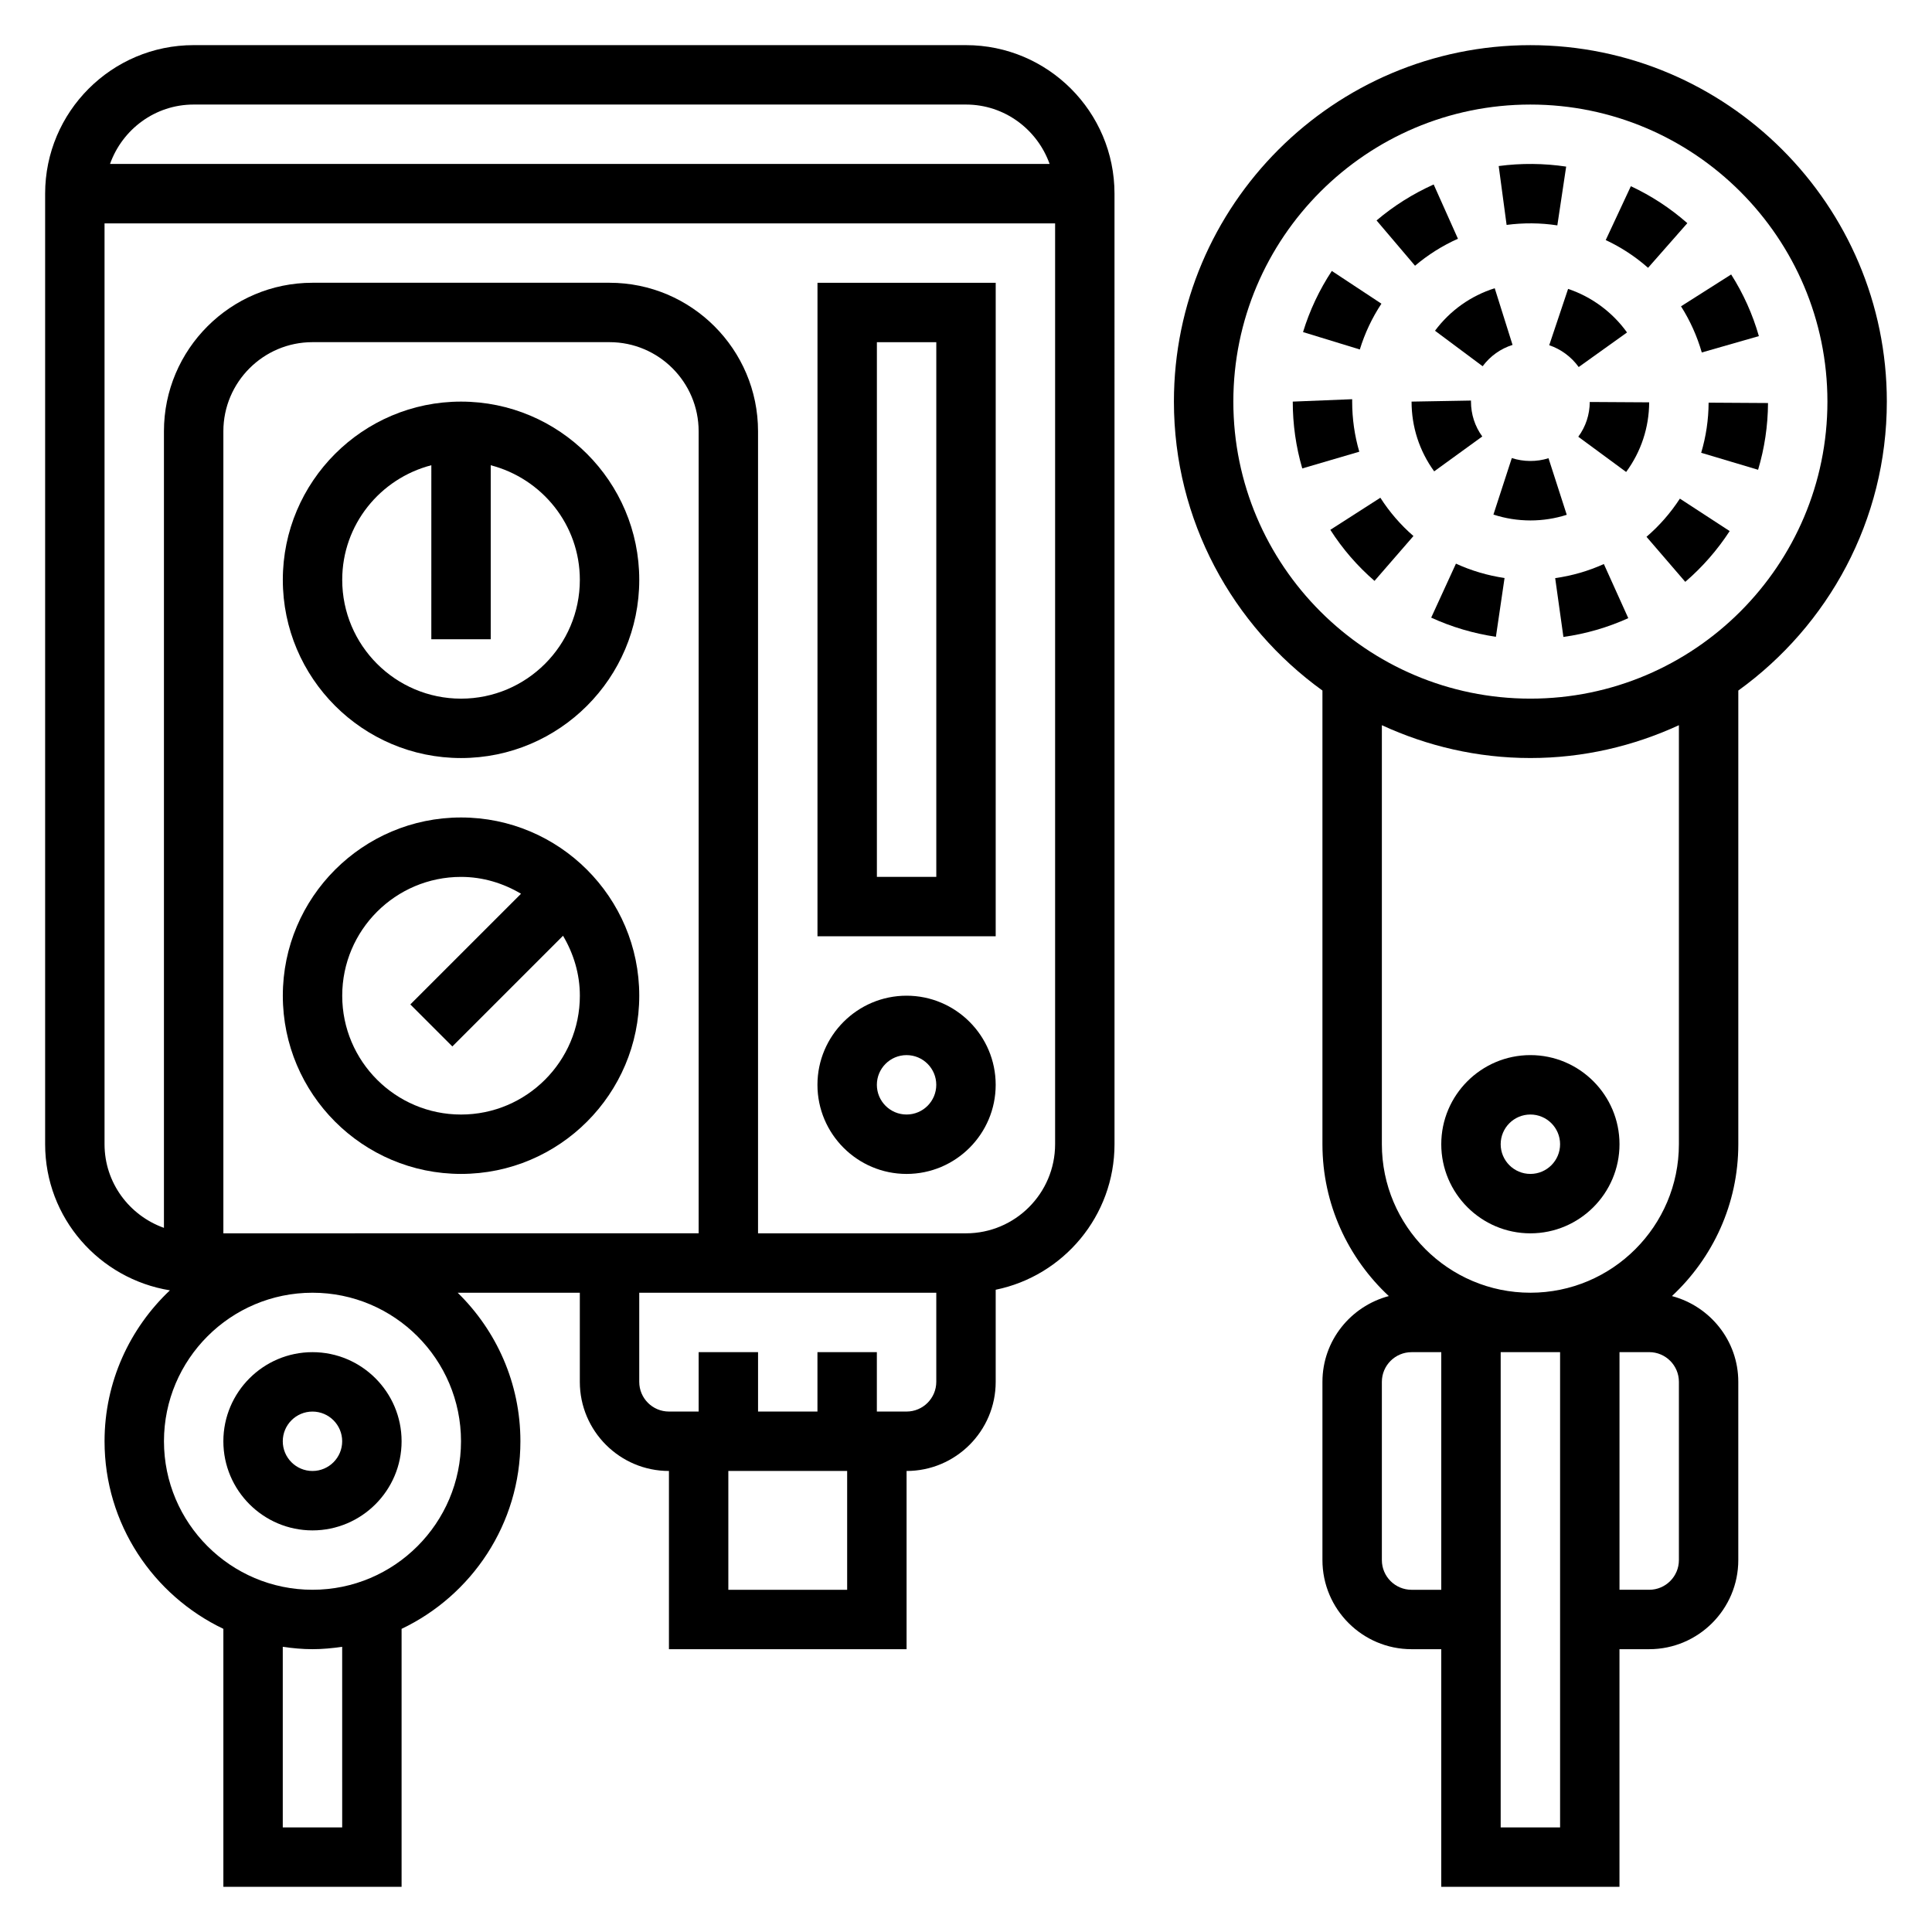
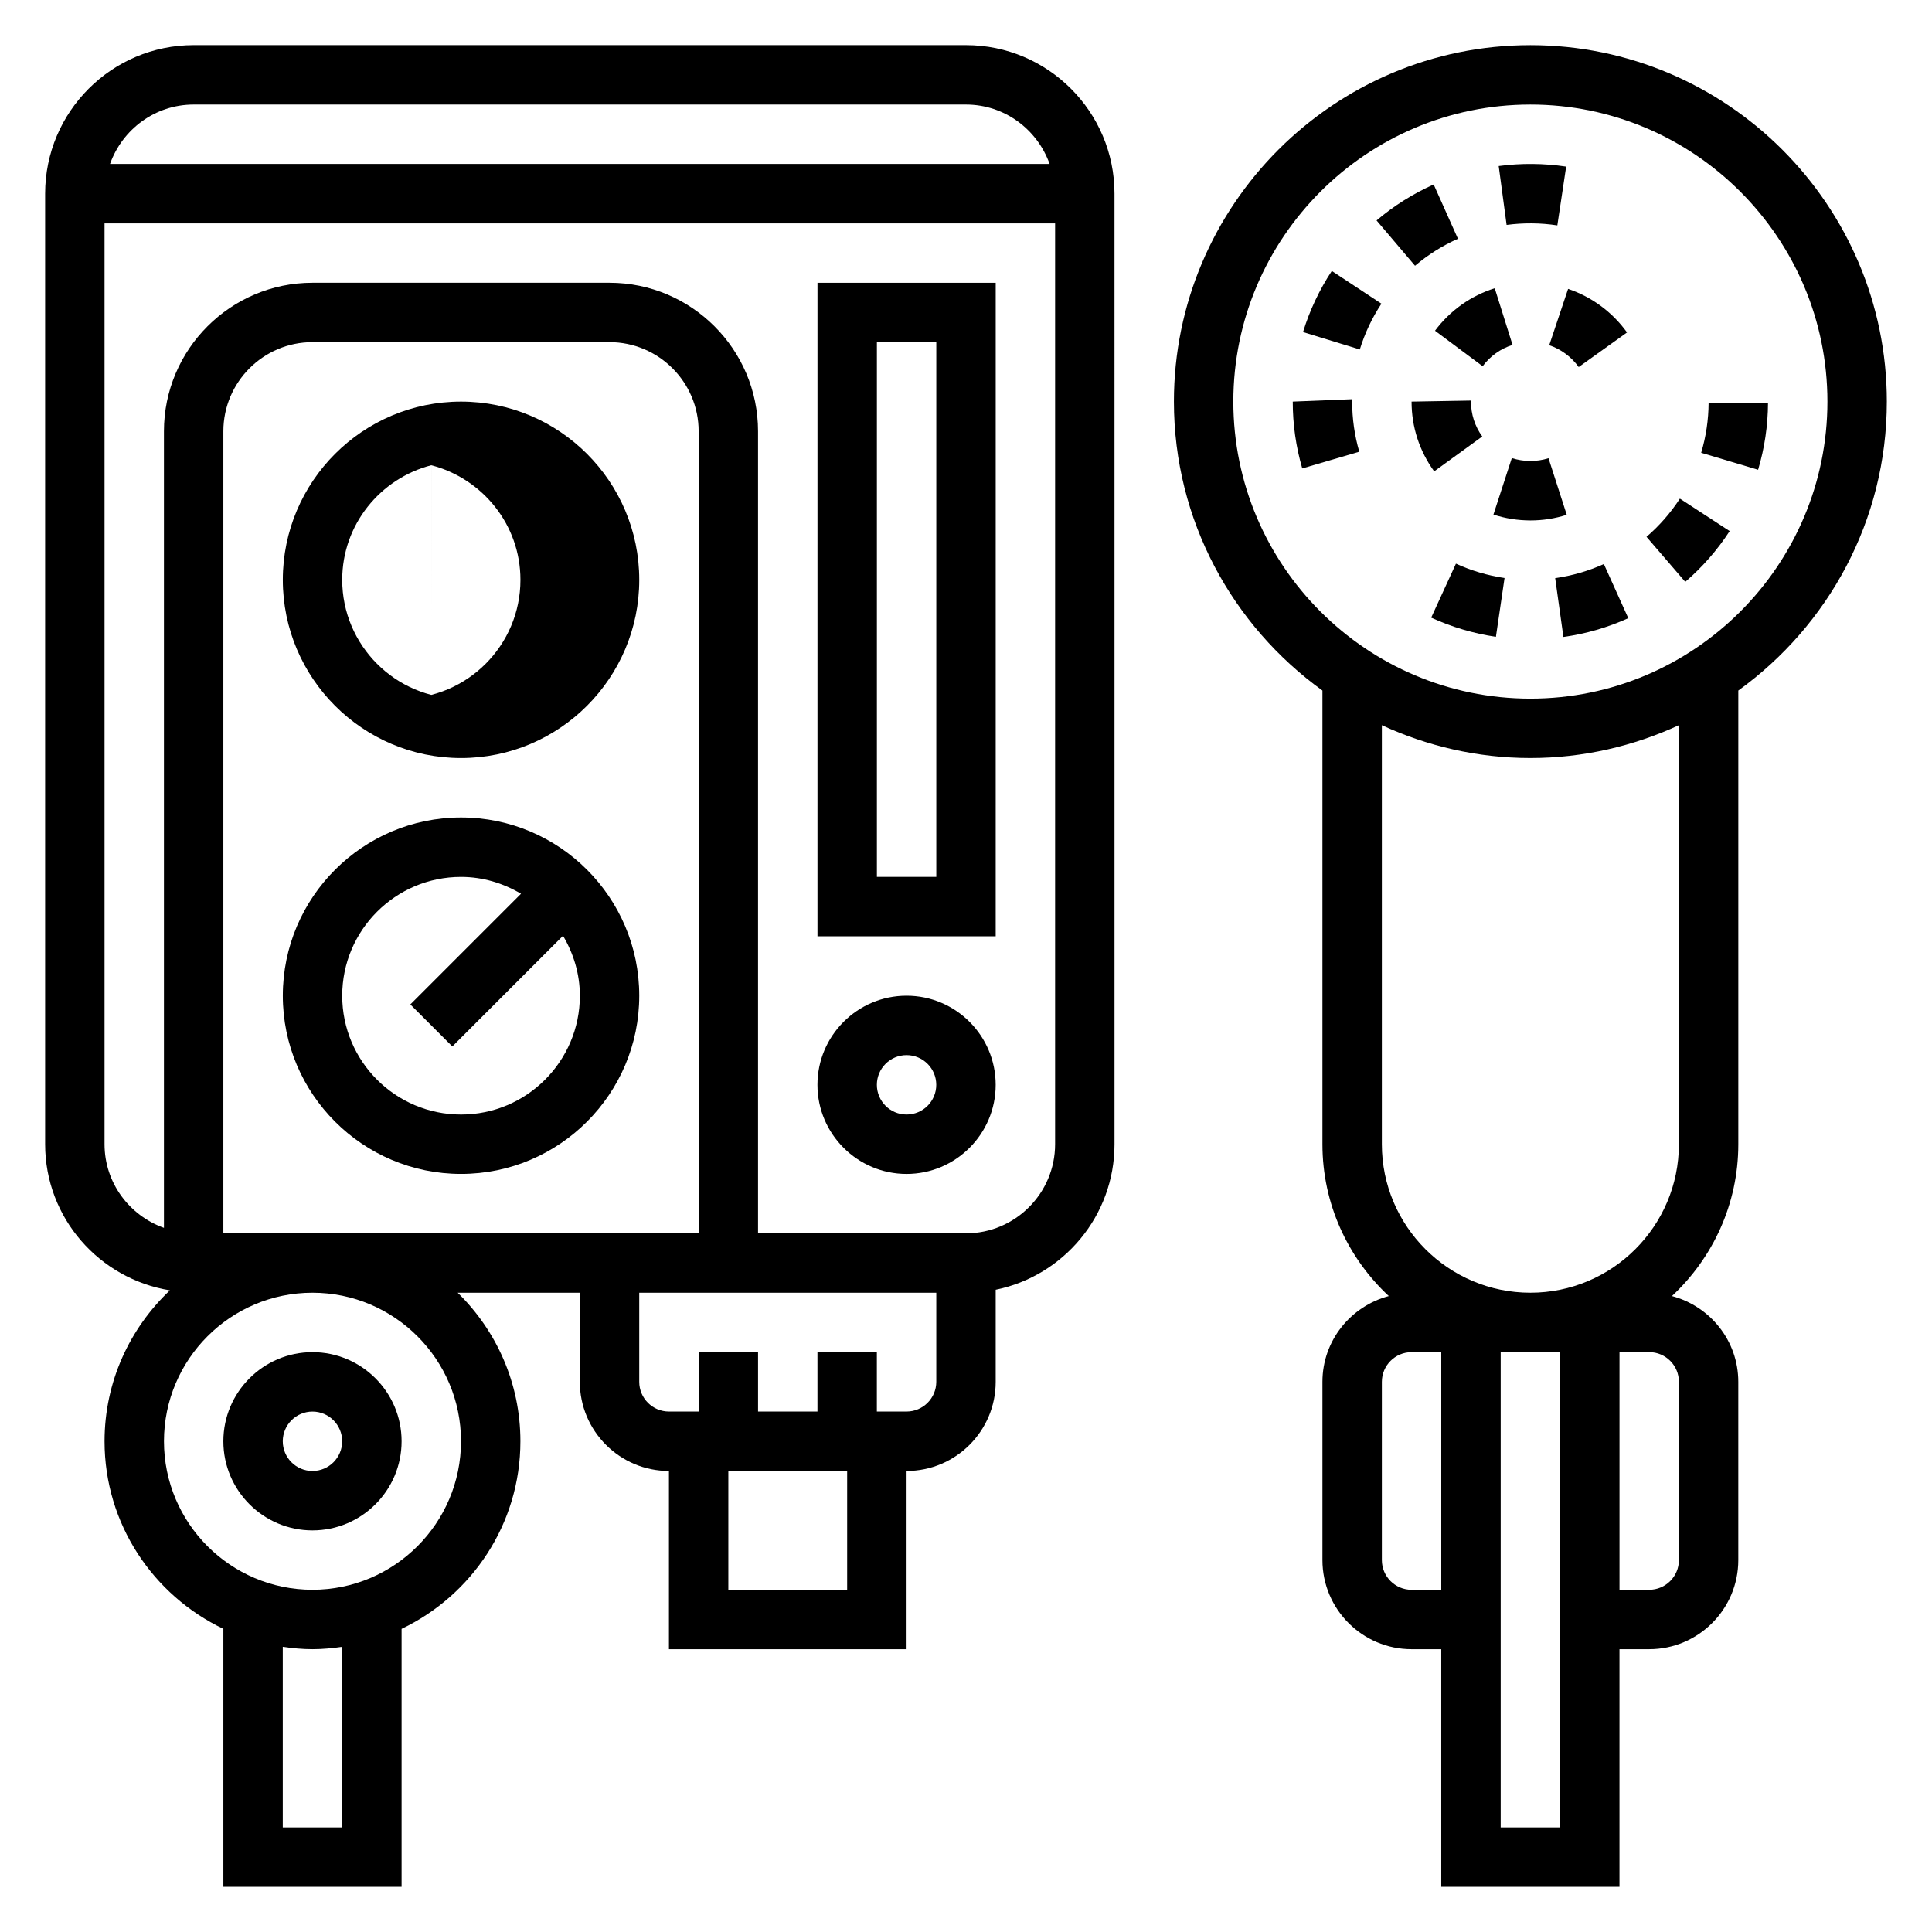
<svg xmlns="http://www.w3.org/2000/svg" fill="#000000" width="800px" height="800px" version="1.1" viewBox="144 144 512 512">
  <g>
    <path d="m556.14 297.21 2.18 15.586c5.926-0.82 11.707-2.496 17.191-4.977l-6.473-14.344c-4.113 1.859-8.461 3.109-12.898 3.734z" />
    <path d="m510.09 224.48-13.145-8.676c-3.305 5.016-5.871 10.461-7.629 16.199l15.051 4.613c1.32-4.297 3.242-8.375 5.723-12.137z" />
    <path d="m530.37 207.27-6.43-14.383c-5.465 2.449-10.562 5.652-15.137 9.531l10.195 12.004c3.438-2.91 7.254-5.32 11.371-7.152z" />
-     <path d="m591.16 203.14c-4.512-3.969-9.547-7.266-14.965-9.793l-6.66 14.273c4.062 1.898 7.832 4.367 11.219 7.352z" />
    <path d="m502.34 250.43v-0.637l-15.746 0.637c0 6.031 0.844 11.98 2.519 17.711l15.113-4.434c-1.25-4.269-1.887-8.742-1.887-13.277z" />
    <path d="m523.28 307.68c5.434 2.488 11.211 4.195 17.152 5.078l2.289-15.578c-4.465-0.66-8.801-1.938-12.879-3.809z" />
-     <path d="m496.55 284.41c3.242 5.062 7.18 9.613 11.707 13.531l10.32-11.887c-3.394-2.945-6.344-6.359-8.77-10.148z" />
    <path d="m580.34 286.26 10.273 11.934c4.543-3.906 8.5-8.43 11.77-13.453l-13.195-8.598c-2.457 3.773-5.434 7.184-8.848 10.117z" />
-     <path d="m594.99 237.41 15.129-4.336c-1.645-5.762-4.117-11.266-7.344-16.336l-13.289 8.438c2.41 3.797 4.262 7.914 5.504 12.234z" />
    <path d="m556.71 203.73 2.34-15.578c-5.894-0.883-11.965-0.938-17.879-0.148l2.094 15.602c4.367-0.578 8.965-0.57 13.445 0.125z" />
    <path d="m596.8 250.71c-0.023 4.527-0.691 8.988-1.969 13.281l15.082 4.504c1.707-5.723 2.598-11.668 2.629-17.688z" />
    <path d="m554.37 265.43c-3.117 1-6.637 0.969-9.723-0.039l-4.871 14.973c3.133 1.031 6.426 1.551 9.793 1.559 3.297 0 6.535-0.504 9.637-1.496z" />
-     <path d="m562.26 259.74 12.684 9.336c3.953-5.375 6.07-11.754 6.102-18.453l-15.742-0.094c-0.02 3.348-1.066 6.535-3.043 9.211z" />
    <path d="m562.37 241.27 12.809-9.164c-3.84-5.367-9.383-9.461-15.617-11.547l-5 14.926c3.109 1.047 5.887 3.102 7.809 5.785z" />
    <path d="m518.08 250.43c0 6.691 2.07 13.074 5.992 18.484l12.746-9.242c-1.961-2.699-2.992-5.894-2.992-9.242v-0.277z" />
    <path d="m524.29 231.65 12.625 9.406c2.016-2.699 4.754-4.652 7.926-5.652l-4.723-15.02c-6.348 2.008-11.82 5.894-15.828 11.266z" />
    <path d="m644.03 250.43c0-52.09-42.375-94.465-94.465-94.465s-94.465 42.375-94.465 94.465c0 31.52 15.57 59.402 39.359 76.57v120.23c0 15.879 6.793 30.172 17.586 40.242-10.09 2.684-17.586 11.809-17.586 22.734v47.23c0 13.02 10.598 23.617 23.617 23.617h7.871v62.977h47.23v-62.977h7.871c13.02 0 23.617-10.598 23.617-23.617v-47.23c0-10.926-7.496-20.051-17.586-22.734 10.797-10.07 17.59-24.363 17.59-40.242v-120.23c23.789-17.168 39.359-45.051 39.359-76.57zm-125.95 314.88c-4.344 0-7.871-3.527-7.871-7.871v-47.23c0-4.344 3.527-7.871 7.871-7.871h7.871v62.977zm23.617 62.977v-125.95h15.742v125.95zm47.23-70.852c0 4.344-3.527 7.871-7.871 7.871h-7.871v-62.977h7.871c4.344 0 7.871 3.527 7.871 7.871zm0-110.21c0 21.703-17.656 39.359-39.359 39.359s-39.359-17.656-39.359-39.359v-111.04c11.996 5.527 25.301 8.699 39.359 8.699s27.363-3.172 39.359-8.699zm-39.359-118.08c-43.406 0-78.719-35.312-78.719-78.719s35.312-78.719 78.719-78.719 78.719 35.312 78.719 78.719c0.004 43.406-35.312 78.719-78.719 78.719z" />
-     <path d="m525.95 447.23c0 13.02 10.598 23.617 23.617 23.617 13.02 0 23.617-10.598 23.617-23.617s-10.598-23.617-23.617-23.617c-13.02 0-23.617 10.598-23.617 23.617zm31.488 0c0 4.344-3.527 7.871-7.871 7.871s-7.871-3.527-7.871-7.871 3.527-7.871 7.871-7.871c4.348 0 7.871 3.527 7.871 7.871z" />
    <path d="m400 155.96h-204.68c-21.703 0-39.359 17.656-39.359 39.359v251.91c0 19.547 14.359 35.684 33.062 38.723-10.633 10.051-17.316 24.246-17.316 39.996 0 21.922 12.902 40.84 31.488 49.711v68.371h47.23v-68.367c18.586-8.863 31.488-27.789 31.488-49.711 0-15.414-6.375-29.348-16.617-39.359l32.363-0.004v23.617c0 13.02 10.598 23.617 23.617 23.617v47.23h62.977v-47.23c13.02 0 23.617-10.598 23.617-23.617v-24.41c17.941-3.66 31.488-19.555 31.488-38.566l-0.004-251.91c0-21.703-17.656-39.359-39.359-39.359zm-204.68 15.746h204.67c10.25 0 18.91 6.606 22.168 15.742h-249c3.258-9.141 11.918-15.742 22.164-15.742zm39.363 456.58h-15.746v-47.863c2.582 0.371 5.195 0.629 7.871 0.629s5.289-0.262 7.871-0.629zm31.488-102.34c0 21.703-17.656 39.359-39.359 39.359s-39.359-17.656-39.359-39.359 17.656-39.359 39.359-39.359c21.699 0 39.359 17.656 39.359 39.359zm-62.977-55.102v-212.55c0-13.02 10.598-23.617 23.617-23.617h78.719c13.02 0 23.617 10.598 23.617 23.617v212.54zm165.31 94.465h-31.488v-31.488h31.488zm15.742-47.234h-7.871v-15.742h-15.742v15.742h-15.742v-15.742h-15.742v15.742h-7.871c-4.344 0-7.871-3.527-7.871-7.871v-23.617h78.719v23.617c-0.008 4.344-3.531 7.871-7.879 7.871zm15.746-47.23h-55.105v-212.55c0-21.703-17.656-39.359-39.359-39.359h-78.723c-21.703 0-39.359 17.656-39.359 39.359v211.1c-9.141-3.258-15.742-11.918-15.742-22.168v-244.03h251.91v244.03c-0.004 13.02-10.598 23.617-23.617 23.617z" />
    <path d="m226.81 549.57c13.02 0 23.617-10.598 23.617-23.617s-10.598-23.617-23.617-23.617-23.617 10.598-23.617 23.617c0.004 13.023 10.598 23.617 23.617 23.617zm0-31.488c4.344 0 7.871 3.527 7.871 7.871s-3.527 7.871-7.871 7.871-7.871-3.527-7.871-7.871 3.527-7.871 7.871-7.871z" />
    <path d="m384.25 407.87c-13.02 0-23.617 10.598-23.617 23.617s10.598 23.617 23.617 23.617c13.02 0 23.617-10.598 23.617-23.617 0-13.023-10.598-23.617-23.617-23.617zm0 31.488c-4.344 0-7.871-3.527-7.871-7.871s3.527-7.871 7.871-7.871 7.871 3.527 7.871 7.871-3.523 7.871-7.871 7.871z" />
-     <path d="m266.18 250.43c-26.047 0-47.23 21.184-47.23 47.23s21.184 47.23 47.23 47.23 47.23-21.184 47.23-47.23-21.184-47.23-47.23-47.23zm0 78.719c-17.367 0-31.488-14.121-31.488-31.488 0-14.633 10.066-26.852 23.617-30.371l-0.004 46.117h15.742v-46.113c13.547 3.519 23.617 15.734 23.617 30.371 0.004 17.363-14.121 31.484-31.484 31.484z" />
+     <path d="m266.18 250.43c-26.047 0-47.23 21.184-47.23 47.23s21.184 47.23 47.23 47.23 47.23-21.184 47.23-47.23-21.184-47.23-47.23-47.23zm0 78.719c-17.367 0-31.488-14.121-31.488-31.488 0-14.633 10.066-26.852 23.617-30.371l-0.004 46.117v-46.113c13.547 3.519 23.617 15.734 23.617 30.371 0.004 17.363-14.121 31.484-31.484 31.484z" />
    <path d="m266.18 360.64c-26.047 0-47.23 21.184-47.23 47.23 0 26.047 21.184 47.23 47.23 47.23s47.23-21.184 47.23-47.23c0-26.047-21.184-47.23-47.23-47.23zm0 78.723c-17.367 0-31.488-14.121-31.488-31.488 0-17.367 14.121-31.488 31.488-31.488 5.824 0 11.211 1.691 15.895 4.465l-29.332 29.332 11.133 11.133 29.332-29.332c2.766 4.68 4.461 10.066 4.461 15.891 0 17.363-14.125 31.488-31.488 31.488z" />
    <path d="m360.64 392.12h47.23l0.004-173.18h-47.23zm15.746-157.44h15.742v141.7h-15.742z" />
  </g>
</svg>